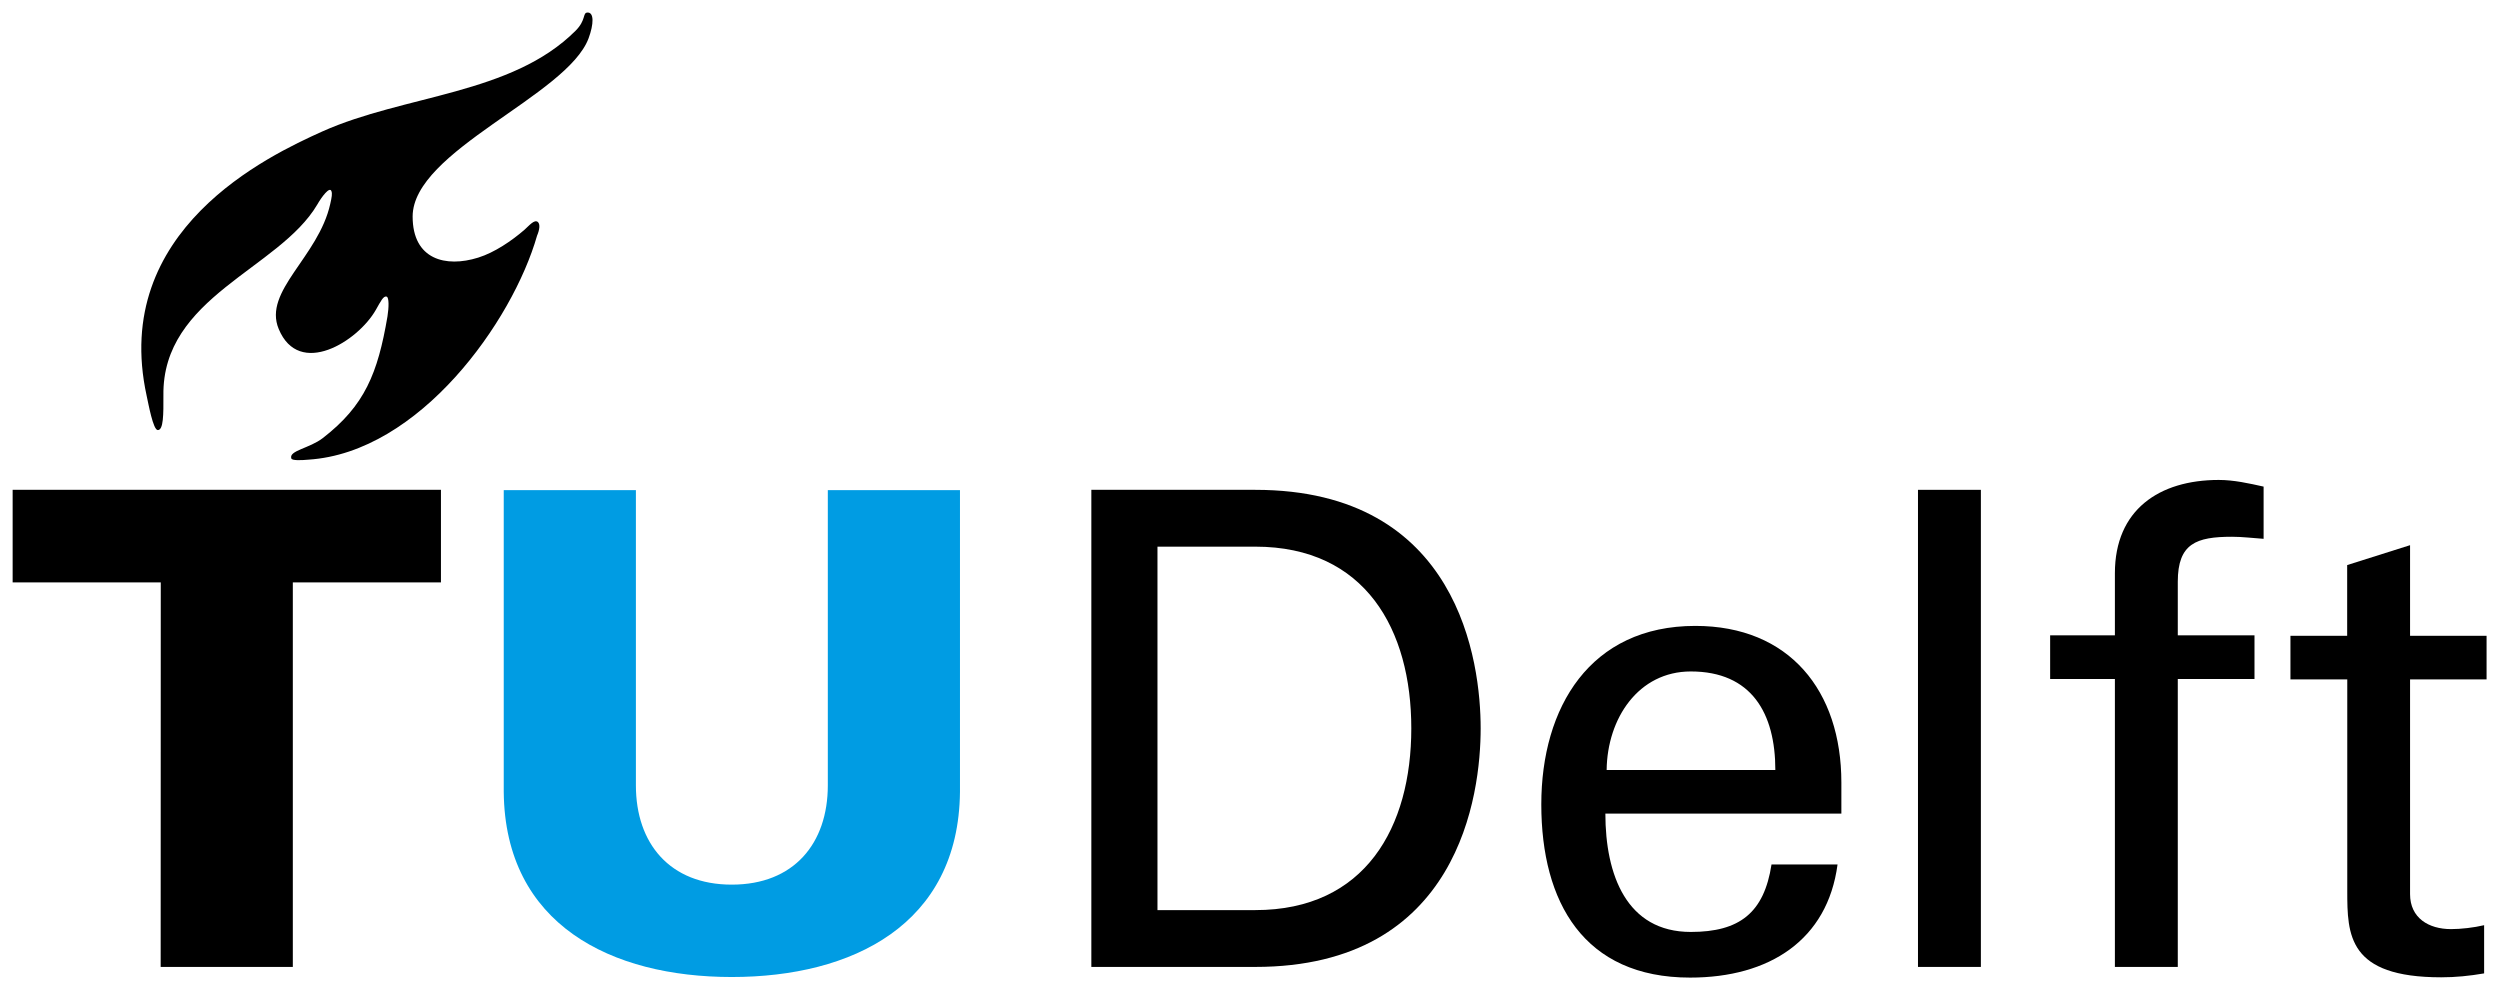
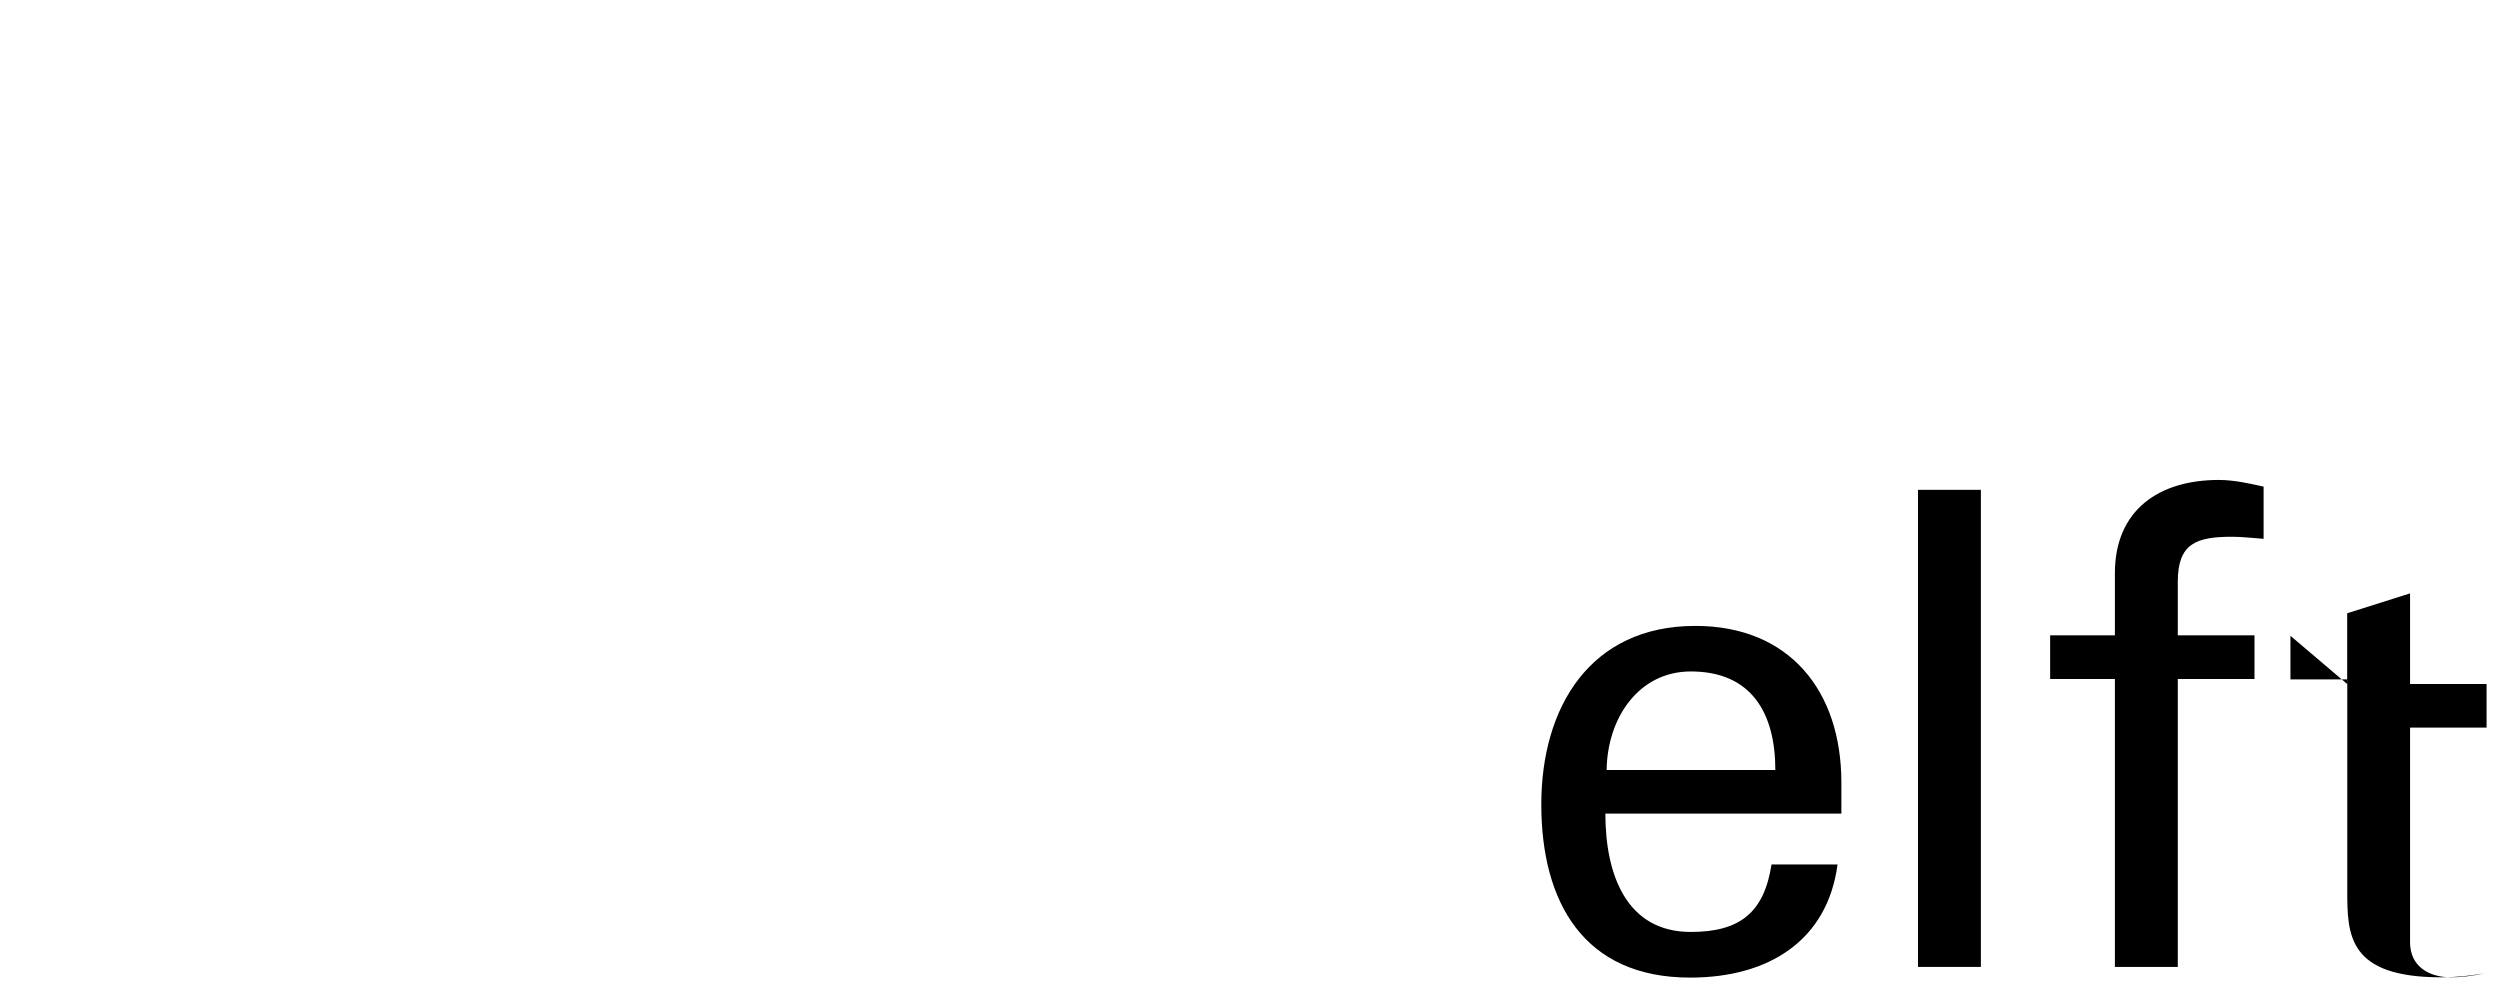
<svg xmlns="http://www.w3.org/2000/svg" xmlns:xlink="http://www.w3.org/1999/xlink" width="96.448" height="38.214" version="1.1" viewBox="0 0 25.519 10.111">
  <defs>
    <symbol id="c" overflow="visible" />
    <symbol id="a" overflow="visible" />
    <symbol id="b" overflow="visible" />
  </defs>
  <g transform="translate(-473.43 -398.87)">
    <g transform="matrix(.353 0 0 .353 338.67 162.55)" fill="#fff">
      <use x="504.854" y="78.424" width="100%" height="100%" xlink:href="#c" />
    </g>
    <g transform="matrix(.353 0 0 .353 338.67 162.55)" fill="#fff">
      <use x="62.183" y="204.004" width="100%" height="100%" xlink:href="#a" />
    </g>
    <g transform="matrix(.353 0 0 .353 338.67 162.55)" fill="#fff">
      <use x="62.345" y="246.016" width="100%" height="100%" xlink:href="#a" />
    </g>
    <g transform="matrix(.353 0 0 .353 338.67 162.55)" fill="#fff">
      <use x="56.693" y="274.024" width="100%" height="100%" xlink:href="#a" />
    </g>
    <g transform="matrix(.353 0 0 .353 338.67 162.55)" fill="#fff">
      <use x="56.693" y="274.024" width="100%" height="100%" xlink:href="#a" />
      <use x="59.195" y="274.024" width="100%" height="100%" xlink:href="#a" />
    </g>
    <g transform="matrix(.353 0 0 .353 338.67 162.55)" fill="#fff">
      <use x="61.535" y="274.024" width="100%" height="100%" xlink:href="#a" />
    </g>
    <g transform="matrix(.353 0 0 .353 338.67 162.55)" fill="#fff">
      <use x="62.183" y="316.036" width="100%" height="100%" xlink:href="#a" />
    </g>
    <g transform="matrix(.353 0 0 .353 338.67 162.55)">
      <use x="63.821" y="498.008" width="100%" height="100%" xlink:href="#a" />
    </g>
    <g transform="matrix(.353 0 0 .353 338.67 162.55)">
      <use x="63.821" y="526.016" width="100%" height="100%" xlink:href="#a" />
    </g>
    <g transform="matrix(.353 0 0 .353 338.67 162.55)">
      <use x="63.659" y="582.032" width="100%" height="100%" xlink:href="#a" />
    </g>
    <g transform="matrix(.353 0 0 .353 338.67 162.55)">
      <use x="67.303" y="652.043" width="100%" height="100%" xlink:href="#a" />
    </g>
    <g transform="matrix(.353 0 0 .353 338.67 162.55)">
      <use x="61.967" y="680.051" width="100%" height="100%" xlink:href="#a" />
    </g>
    <g transform="matrix(.353 0 0 .353 338.67 162.55)">
      <use x="61.472" y="708.059" width="100%" height="100%" xlink:href="#a" />
    </g>
    <g transform="matrix(.353 0 0 .353 338.67 162.55)">
      <use x="61.805" y="736.067" width="100%" height="100%" xlink:href="#a" />
    </g>
    <g transform="matrix(.353 0 0 .353 338.67 162.55)">
      <use x="61.805" y="764.075" width="100%" height="100%" xlink:href="#a" />
    </g>
-     <path d="m480.9 407.9c0.635 0 0.98-0.422 0.98-1.013v-3.014h1.349v3.081c-0.014 1.356-1.1 1.889-2.329 1.889-1.228 0-2.315-0.533-2.328-1.889v-3.081h1.349v3.014c0 0.591 0.345 1.013 0.978 1.013" fill="#009ce3" />
    <path d="m489.83 406.73c6e-3 -0.528 0.325-1.006 0.859-1.006 0.62 0 0.863 0.426 0.863 1.006zm2.396 0.445v-0.317c0-0.937-0.531-1.599-1.491-1.599-1.073 0-1.572 0.83-1.572 1.822 0 0.998 0.433 1.768 1.519 1.768 0.81 0 1.403-0.384 1.505-1.155h-0.674c-0.076 0.493-0.325 0.689-0.824 0.689-0.656 0-0.872-0.583-0.872-1.208z" />
    <path d="m493.65 403.87h-0.642v4.87h0.642z" />
-     <path d="m475.07 408.74h1.349v-3.925h1.512v-0.945h-4.372v0.945h1.512z" />
-     <path d="m478.31 401.5c-0.329 0.103-0.668 0.021-0.668-0.42 1e-3 -0.671 1.577-1.233 1.796-1.819 0.054-0.146 0.057-0.267-0.012-0.263-0.051 3e-3 -0.011 0.076-0.121 0.186-0.653 0.653-1.746 0.652-2.585 1.028-0.551 0.248-2.163 1.006-1.793 2.698 0.018 0.081 0.066 0.35 0.114 0.35 0.058 0 0.058-0.16 0.057-0.354-0.014-1.007 1.181-1.288 1.57-1.947 0.045-0.079 0.127-0.189 0.145-0.138 0.01 0.025 4e-3 0.061-0.012 0.131-0.121 0.542-0.688 0.889-0.526 1.276 0.208 0.502 0.808 0.128 0.992-0.196 0.05-0.088 0.077-0.145 0.11-0.134 0.025 8e-3 0.023 0.11 8e-3 0.203-0.099 0.582-0.233 0.91-0.659 1.24-0.136 0.106-0.351 0.128-0.322 0.209 7e-3 0.022 0.099 0.019 0.174 0.012 1.134-0.073 2.084-1.411 2.334-2.286 0.026-0.061 0.034-0.119 7e-3 -0.141-0.035-0.026-0.084 0.034-0.135 0.08-0.13 0.113-0.307 0.233-0.471 0.284" />
    <path d="m495.66 408.74v-2.939h0.783v-0.446h-0.783v-0.547c0-0.391 0.189-0.459 0.554-0.459 0.107 0 0.215 0.014 0.322 0.021v-0.533c-0.149-0.033-0.303-0.068-0.458-0.068-0.608 0-1.06 0.305-1.06 0.952v0.634h-0.661v0.446h0.661v2.939z" />
-     <path d="m496.81 405.36v0.445h0.58v2.158c0 0.451 7e-3 0.883 0.959 0.883 0.147 0 0.287-0.014 0.438-0.04v-0.492c-0.105 0.025-0.236 0.04-0.338 0.04-0.229 0-0.418-0.114-0.418-0.357v-2.192h0.781v-0.445h-0.781v-0.925l-0.642 0.203v0.722z" />
-     <path d="m484.57 408.74h1.673c2.084 0 2.301-1.762 2.301-2.435 0-0.672-0.218-2.435-2.301-2.435h-1.673zm0.675-4.29h0.998c1.126 0 1.593 0.849 1.593 1.855s-0.467 1.855-1.593 1.855h-0.998z" />
+     <path d="m496.81 405.36v0.445h0.58v2.158c0 0.451 7e-3 0.883 0.959 0.883 0.147 0 0.287-0.014 0.438-0.04c-0.105 0.025-0.236 0.04-0.338 0.04-0.229 0-0.418-0.114-0.418-0.357v-2.192h0.781v-0.445h-0.781v-0.925l-0.642 0.203v0.722z" />
    <g transform="matrix(.353 0 0 .353 338.67 162.55)">
      <use x="464.67" y="743.954" width="100%" height="100%" xlink:href="#b" />
    </g>
    <g transform="matrix(.353 0 0 .353 338.67 162.55)">
      <use x="480.911" y="748.959" width="100%" height="100%" xlink:href="#b" />
    </g>
  </g>
</svg>